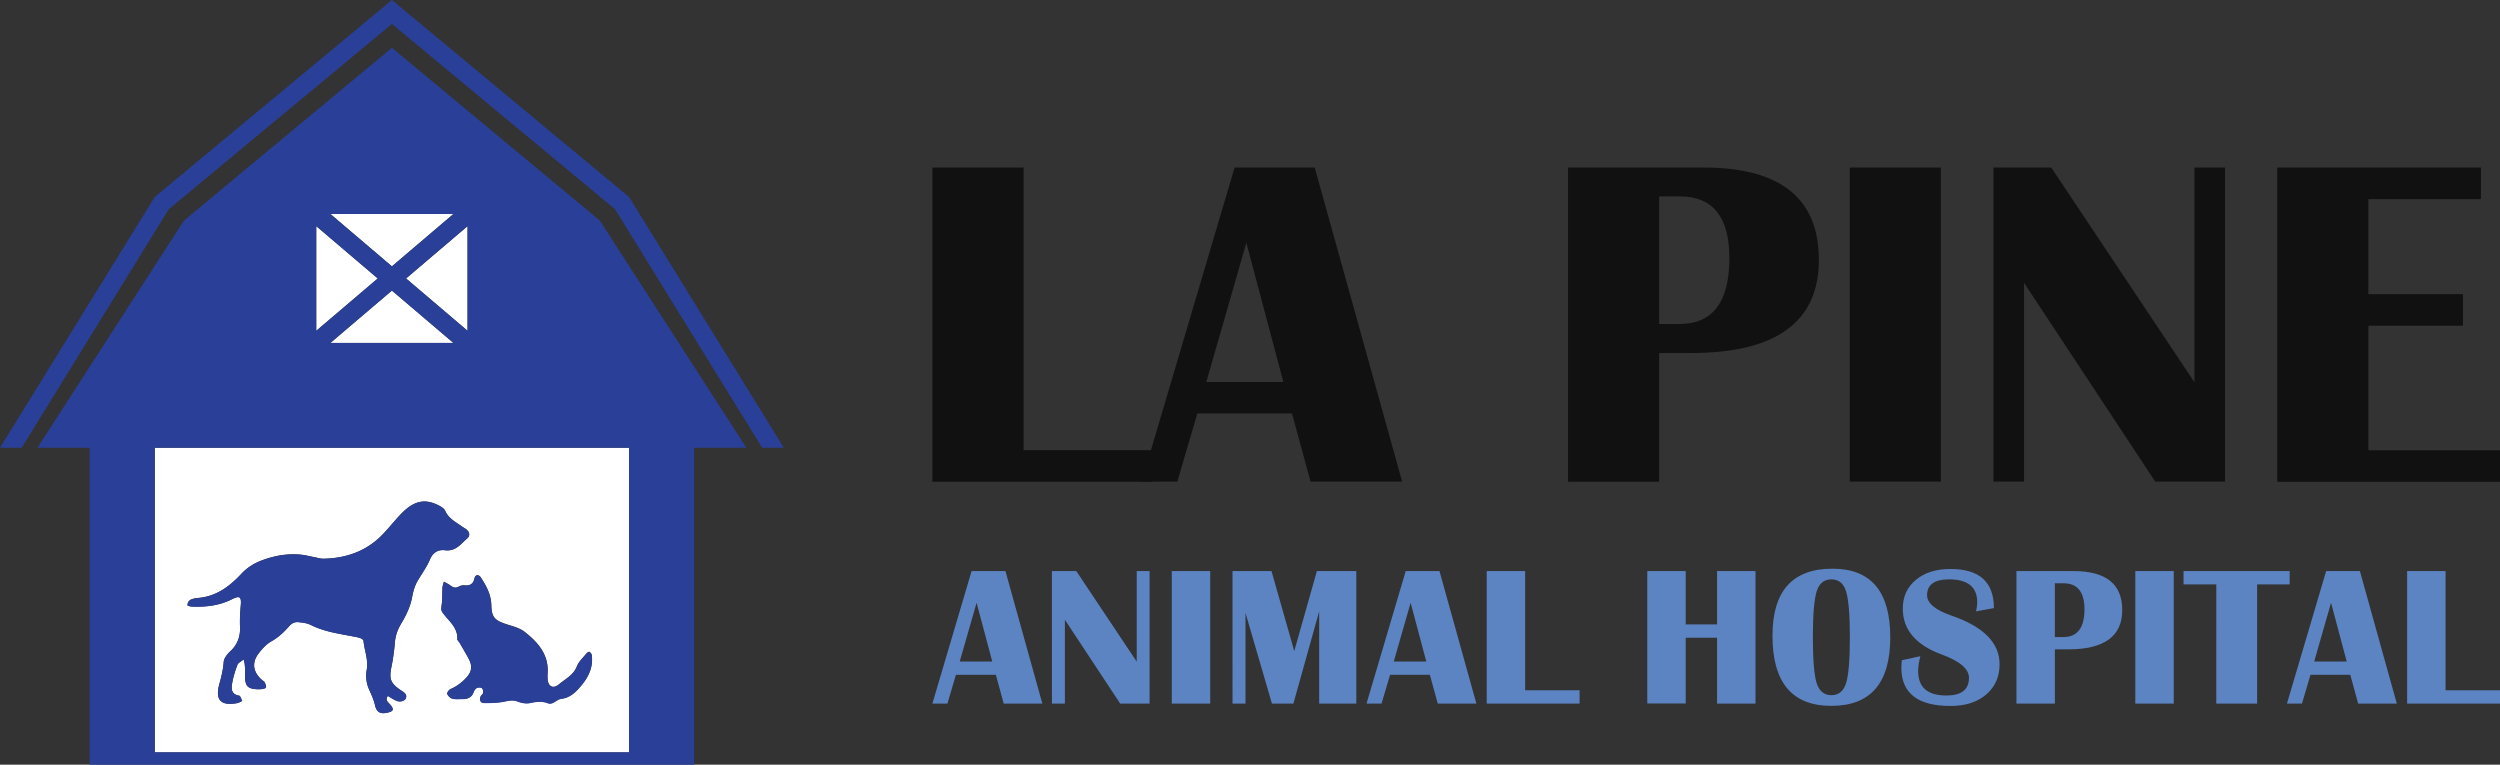
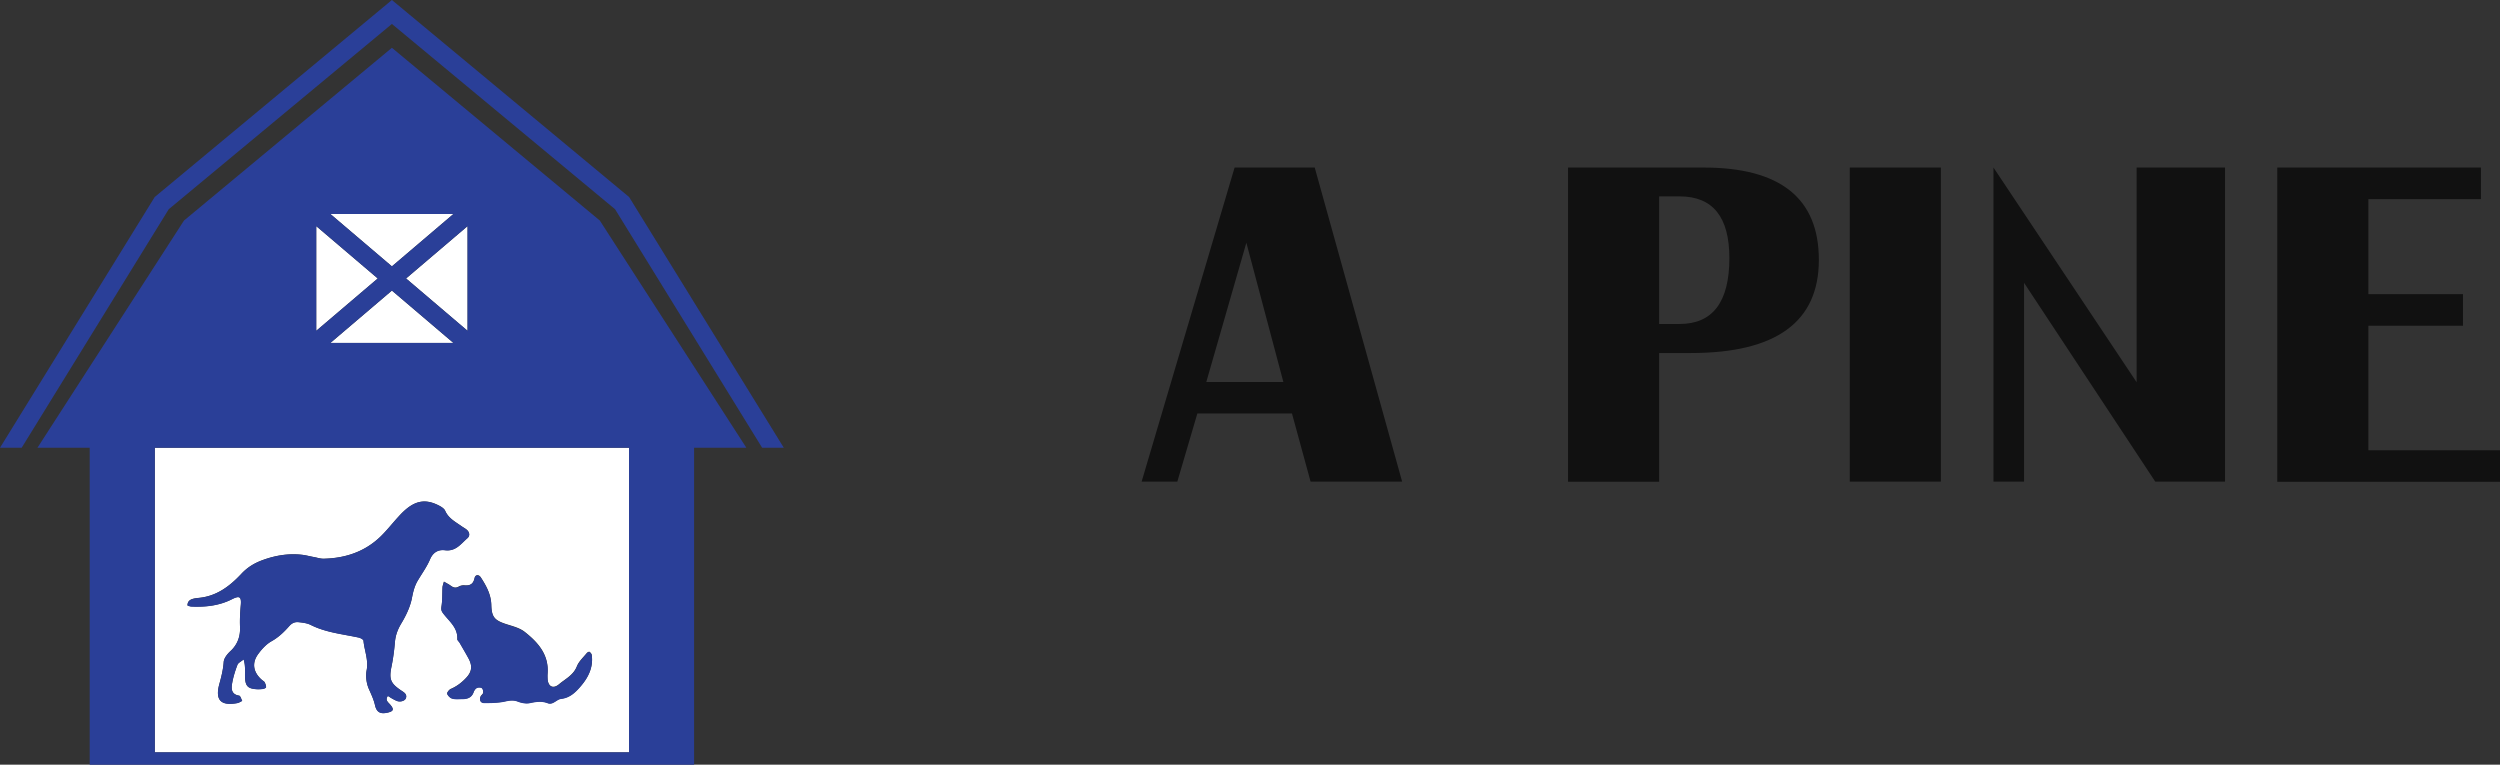
<svg xmlns="http://www.w3.org/2000/svg" viewBox="0 0 229.65 70.24">
  <rect x="0" y="0" width="229.65" height="70.24" fill="#333333" stroke="none" />
  <g>
    <g fill="#111">
-       <path d="M94.03 15.39v25.96h11.86v2.9H85.65V15.39h8.38z" />
-       <path d="M120.77 15.39l8.03 28.85h-8.41l-1.71-6.26h-8.69l-1.84 6.26h-3.28l8.54-28.85h7.36zm-9.96 19.7h7.08l-3.4-12.79-3.68 12.79zM144.04 44.24V15.39h12.45c7.06 0 10.59 2.83 10.59 8.48 0 5.71-3.93 8.56-11.77 8.56h-2.9v11.82h-8.37zm8.37-14.48h1.88c3.04 0 4.57-2.02 4.57-6.05 0-3.78-1.52-5.67-4.57-5.67h-1.88v11.72zM178.29 15.39v28.85h-8.37V15.39h8.37zM204.39 15.39v28.85h-6.41l-12.05-18.26v18.26h-2.81V15.39h5.31l13.15 19.72V15.39h2.81zM227.9 15.39v2.9h-10.34v8.73h8.69v2.9h-8.69v11.44h12.09v2.9h-20.46V15.39h18.71z" />
+       <path d="M120.77 15.39l8.03 28.85h-8.41l-1.71-6.26h-8.69l-1.84 6.26h-3.28l8.54-28.85h7.36zm-9.96 19.7h7.08l-3.4-12.79-3.68 12.79zM144.04 44.24V15.39h12.45c7.06 0 10.59 2.83 10.59 8.48 0 5.71-3.93 8.56-11.77 8.56h-2.9v11.82h-8.37zm8.37-14.48h1.88c3.04 0 4.57-2.02 4.57-6.05 0-3.78-1.52-5.67-4.57-5.67h-1.88v11.72zM178.29 15.39v28.85h-8.37V15.39h8.37zM204.39 15.39v28.85h-6.41l-12.05-18.26v18.26h-2.81V15.39l13.15 19.72V15.39h2.81zM227.9 15.39v2.9h-10.34v8.73h8.69v2.9h-8.69v11.44h12.09v2.9h-20.46V15.39h18.71z" />
    </g>
    <g fill="#5C84C2">
-       <path d="M92.36 52.46l3.39 12.17H92.2l-.72-2.64h-3.67l-.78 2.64h-1.38l3.6-12.17h3.11zm-4.2 8.31h2.99l-1.44-5.4-1.55 5.4zM105.6 52.46v12.17h-2.7l-5.08-7.7v7.7h-1.19V52.46h2.24l5.55 8.32v-8.32h1.18zM111.17 52.46v12.17h-3.53V52.46h3.53zM124.59 52.46v12.17h-3.41v-8.47l-2.37 8.47h-1.97l-2.43-8.33v8.33h-1.19V52.46h3.58l2.09 7.35 2.08-7.35h3.62zM132.23 52.46l3.39 12.17h-3.55l-.72-2.64h-3.66l-.78 2.64h-1.38l3.6-12.17h3.1zm-4.2 8.31h2.99l-1.44-5.4-1.55 5.4zM140.1 52.46v10.95h5v1.22h-8.53V52.46h3.53zM154.85 58.57v6.05h-3.53V52.46h3.53v4.9h2.88v-4.9h3.53v12.17h-3.53v-6.05h-2.88zM168.33 52.24c3.54 0 5.31 2.1 5.31 6.3s-1.8 6.3-5.41 6.3c-3.61 0-5.41-2.15-5.41-6.44 0-4.11 1.84-6.16 5.51-6.16zm-.1.98c-.67 0-1.12.37-1.35 1.1-.23.73-.35 2.14-.35 4.22s.12 3.49.35 4.22c.24.73.69 1.1 1.35 1.1.67 0 1.12-.37 1.35-1.1.23-.73.35-2.14.35-4.22 0-2.07-.12-3.48-.35-4.22-.23-.74-.68-1.1-1.35-1.1zM183.16 55.86l-1.64.3c.07-.33.11-.6.11-.82 0-1.41-.86-2.12-2.58-2.12-1.36 0-2.03.49-2.03 1.46 0 .73.76 1.36 2.27 1.88 2.92 1.01 4.39 2.49 4.39 4.46 0 1.15-.41 2.08-1.23 2.78-.82.7-1.91 1.05-3.27 1.05-3.01 0-4.52-1.17-4.52-3.5 0-.19.01-.42.04-.7l1.7-.37c-.13.52-.2.97-.2 1.35 0 1.51.86 2.26 2.59 2.26 1.39 0 2.08-.54 2.08-1.63 0-.81-.83-1.52-2.49-2.13-2.4-.88-3.59-2.29-3.59-4.22 0-1.09.4-1.98 1.2-2.64.8-.67 1.85-1 3.15-1 2.68-.02 4.02 1.19 4.02 3.59zM185.23 64.63V52.46h5.25c2.98 0 4.47 1.19 4.47 3.58 0 2.41-1.66 3.61-4.97 3.61h-1.22v4.98h-3.53zm3.53-6.11h.79c1.28 0 1.93-.85 1.93-2.55 0-1.59-.64-2.39-1.93-2.39h-.79v4.94zM199.68 52.46v12.17h-3.53V52.46h3.53zM210.33 52.46v1.22h-2.99v10.95h-3.75V53.68h-3.01v-1.22h9.75zM216.78 52.46l3.39 12.17h-3.55l-.72-2.64h-3.66l-.78 2.64h-1.38l3.6-12.17h3.1zm-4.2 8.31h2.99l-1.44-5.4-1.55 5.4zM224.65 52.46v10.95h5v1.22h-8.53V52.46h3.53z" />
-     </g>
+       </g>
    <g>
      <path fill="#FFF" d="M14.22 69.11h43.56V41.13H14.22v27.98zm29.37-16c.07-.35.4-.37.59-.06.49.76.93 1.56.95 2.5.03 1.13.29 1.43 1.41 1.79.57.18 1.21.34 1.66.7 1.24.97 2.25 2.12 2.1 3.86-.01.14-.01.27 0 .41.02.73.49 1.01 1.05.54.58-.49 1.32-.83 1.64-1.64.18-.46.59-.83.91-1.22.05-.07.21-.15.25-.12.1.07.2.19.21.3.15 1.1-.31 2.02-.98 2.81-.47.56-1.01 1.11-1.84 1.2-.42.05-.74.58-1.22.4-.57-.22-1.09-.13-1.66-.01-.34.07-.75-.01-1.09-.14-.42-.16-.76-.1-1.18-.01-.62.14-1.28.14-1.92.14-.33 0-.46-.28-.32-.59.05-.12.21-.21.23-.33.02-.14-.02-.36-.11-.44-.11-.08-.34-.08-.46-.02-.13.07-.25.24-.3.38-.18.51-.57.65-1.05.64-.31 0-.62.04-.91-.04-.19-.05-.4-.25-.47-.44-.04-.09.17-.37.32-.44.55-.23 1-.57 1.4-1 .55-.57.62-1.11.23-1.83-.26-.48-.54-.95-.81-1.42-.07-.12-.22-.23-.21-.34.05-1.08-.79-1.66-1.33-2.4-.16-.22-.16-.37-.12-.63.09-.57.06-1.16.09-1.74.01-.13.06-.26.13-.5.27.16.46.25.62.37.24.18.46.25.75.08a.93.93 0 01.49-.11c.52.06.83-.09.95-.65zm-25.94 1.92c.19-.07.4-.09.6-.11 1.63-.15 2.84-1.06 3.9-2.19.57-.62 1.22-1.01 2.02-1.3 1.14-.41 2.29-.6 3.49-.48.4.04.79.15 1.19.22.3.06.6.16.9.15 1.97-.05 3.75-.63 5.19-2.02.57-.54 1.05-1.16 1.58-1.75.18-.2.37-.41.57-.59 1.1-1.02 2.08-1.16 3.35-.46.17.1.37.24.45.41.31.71.96 1.03 1.53 1.44.17.12.36.21.5.35.22.22.26.52.02.73-.6.52-1.07 1.24-2.07 1.11-.6-.08-1.09.18-1.37.84-.29.68-.74 1.3-1.12 1.94-.3.5-.43 1.03-.54 1.61-.16.81-.54 1.61-.97 2.32-.33.55-.53 1.08-.59 1.71-.07.75-.16 1.49-.31 2.23-.25 1.21-.12 1.58.95 2.28.23.15.48.32.37.65-.09.27-.54.4-.87.25-.16-.07-.31-.15-.46-.24-.11-.06-.22-.14-.33-.21-.28.4.03.58.22.81.37.43.3.61-.26.73-.64.15-.99-.04-1.14-.68-.12-.54-.35-1.01-.57-1.51-.22-.51-.31-1.16-.2-1.7.18-.96-.21-1.82-.29-2.72-.01-.11-.28-.26-.45-.29-1.48-.32-3.01-.46-4.4-1.16-.32-.16-.72-.21-1.09-.25-.34-.04-.62.06-.89.37-.47.53-.97 1.02-1.62 1.38-.48.27-.89.72-1.22 1.17-.62.84-.45 1.71.36 2.4.08.07.19.12.23.2.07.14.14.31.13.46-.01.07-.21.15-.33.16-.24.02-.48.03-.72 0-.61-.07-.82-.31-.87-.92-.05-.56.07-1.14-.14-1.8-.24.2-.5.31-.57.5-.21.54-.38 1.09-.48 1.66-.09.51-.11 1.05.64 1.17.12.02.19.31.28.48-.15.07-.29.17-.44.2-1.49.28-2.06-.25-1.67-1.71.19-.69.36-1.35.41-2.07.03-.35.35-.74.63-1 .66-.61.91-1.37.87-2.2-.03-.69.01-1.36.07-2.03.07-.76-.11-.88-.79-.54-1.2.61-2.47.75-3.78.67-.1-.01-.19-.05-.33-.09 0-.3.16-.49.43-.58zM29.05 31.5zM42.95 30.39v-9.62l-5.65 4.81zM41.65 19.66h-11.3L36 24.47zM30.35 31.5h11.3L36 26.69zM42.95 31.5zM42.95 19.66zM29.05 19.66zM34.7 25.58l-5.65-4.81v9.62z" />
      <g>
        <path fill="none" d="M36 26.69l-5.65 4.81h11.3zM42.95 19.66zM42.95 31.5zM42.95 30.39v-9.62l-5.65 4.81zM29.05 20.77v9.62l5.65-4.81zM29.05 31.5zM14.22 69.11h43.56V41.13H14.22v27.98zm29.37-16c.07-.35.4-.37.59-.06.49.76.93 1.56.95 2.5.03 1.13.29 1.43 1.41 1.79.57.18 1.21.34 1.66.7 1.24.97 2.25 2.12 2.1 3.86-.01.14-.01.27 0 .41.02.73.49 1.01 1.05.54.58-.49 1.32-.83 1.64-1.64.18-.46.59-.83.91-1.22.05-.07.21-.15.25-.12.1.07.2.19.21.3.15 1.1-.31 2.02-.98 2.81-.47.56-1.01 1.11-1.84 1.2-.42.05-.74.58-1.22.4-.57-.22-1.09-.13-1.66-.01-.34.07-.75-.01-1.09-.14-.42-.16-.76-.1-1.18-.01-.62.14-1.28.14-1.92.14-.33 0-.46-.28-.32-.59.05-.12.21-.21.23-.33.02-.14-.02-.36-.11-.44-.11-.08-.34-.08-.46-.02-.13.07-.25.24-.3.38-.18.51-.57.65-1.05.64-.31 0-.62.04-.91-.04-.19-.05-.4-.25-.47-.44-.04-.09.17-.37.32-.44.55-.23 1-.57 1.4-1 .55-.57.62-1.11.23-1.83-.26-.48-.54-.95-.81-1.42-.07-.12-.22-.23-.21-.34.05-1.08-.79-1.66-1.33-2.4-.16-.22-.16-.37-.12-.63.09-.57.06-1.16.09-1.74.01-.13.06-.26.13-.5.27.16.46.25.62.37.24.18.46.25.75.08a.93.93 0 01.49-.11c.52.06.83-.09.95-.65zm-25.94 1.92c.19-.07.4-.09.6-.11 1.63-.15 2.84-1.06 3.9-2.19.57-.62 1.22-1.01 2.02-1.3 1.14-.41 2.29-.6 3.49-.48.4.04.79.15 1.19.22.3.06.6.16.9.15 1.97-.05 3.75-.63 5.19-2.02.57-.54 1.05-1.16 1.58-1.75.18-.2.37-.41.57-.59 1.1-1.02 2.08-1.16 3.35-.46.17.1.37.24.45.41.31.71.96 1.03 1.53 1.44.17.12.36.21.5.35.22.22.26.52.02.73-.6.52-1.07 1.24-2.07 1.11-.6-.08-1.09.18-1.37.84-.29.68-.74 1.3-1.12 1.94-.3.5-.43 1.03-.54 1.61-.16.81-.54 1.61-.97 2.32-.33.55-.53 1.08-.59 1.71-.07.75-.16 1.49-.31 2.23-.25 1.21-.12 1.58.95 2.28.23.15.48.32.37.65-.09.27-.54.4-.87.25-.16-.07-.31-.15-.46-.24-.11-.06-.22-.14-.33-.21-.28.4.03.58.22.81.37.43.3.61-.26.73-.64.15-.99-.04-1.14-.68-.12-.54-.35-1.01-.57-1.51-.22-.51-.31-1.16-.2-1.7.18-.96-.21-1.82-.29-2.72-.01-.11-.28-.26-.45-.29-1.48-.32-3.01-.46-4.4-1.16-.32-.16-.72-.21-1.09-.25-.34-.04-.62.06-.89.37-.47.53-.97 1.02-1.62 1.38-.48.27-.89.72-1.22 1.17-.62.84-.45 1.71.36 2.4.08.07.19.12.23.2.07.14.14.31.13.46-.01.07-.21.15-.33.16-.24.02-.48.03-.72 0-.61-.07-.82-.31-.87-.92-.05-.56.07-1.14-.14-1.8-.24.2-.5.31-.57.5-.21.54-.38 1.09-.48 1.66-.09.51-.11 1.05.64 1.17.12.02.19.31.28.48-.15.07-.29.17-.44.2-1.49.28-2.06-.25-1.67-1.71.19-.69.36-1.35.41-2.07.03-.35.35-.74.63-1 .66-.61.91-1.37.87-2.2-.03-.69.01-1.36.07-2.03.07-.76-.11-.88-.79-.54-1.2.61-2.47.75-3.78.67-.1-.01-.19-.05-.33-.09 0-.3.16-.49.43-.58zM41.65 19.66h-11.3L36 24.47z" />
        <path fill="#2A3F98" d="M36 4.39L16.9 20.26 3.44 41.13h4.8V70.25H63.76V41.13h4.8L55.1 20.26 36 4.39zM29.05 31.5zm0-10.73l5.65 4.81-5.65 4.81v-9.62zM36 26.69l5.65 4.81h-11.3L36 26.69zm6.95 3.7l-5.65-4.81 5.65-4.81v9.62zm0 1.11zm0-11.84zm-1.3 0L36 24.47l-5.65-4.81h11.3zm16.13 49.45H14.22V41.13h43.56v27.98z" />
        <path fill="#2A3F98" d="M21.33 55.04c.68-.34.85-.22.79.54-.06.68-.1 1.35-.07 2.03.03.82-.22 1.59-.87 2.2-.29.26-.61.65-.63 1-.05.72-.22 1.38-.41 2.07-.39 1.46.18 1.99 1.67 1.71.15-.03.29-.13.44-.2-.09-.17-.17-.46-.28-.48-.75-.12-.73-.65-.64-1.17.1-.56.28-1.12.48-1.66.07-.19.33-.3.57-.5.21.66.09 1.24.14 1.8.05.61.26.85.87.92.24.03.48.03.72 0 .12-.01.33-.1.33-.16.01-.15-.06-.32-.13-.46-.04-.08-.15-.14-.23-.2-.82-.69-.98-1.56-.36-2.4.33-.45.74-.9 1.22-1.17.64-.36 1.15-.85 1.62-1.38.27-.31.55-.41.89-.37.37.04.77.09 1.09.25 1.39.7 2.91.84 4.4 1.16.17.04.44.18.45.29.08.91.48 1.76.29 2.72a3.1 3.1 0 00.2 1.7c.22.5.45.98.57 1.51.14.64.49.83 1.14.68.56-.13.62-.3.26-.73-.2-.23-.5-.4-.22-.81l.33.21c.15.08.3.17.46.24.33.14.78.02.87-.25.11-.33-.14-.5-.37-.65-1.06-.71-1.2-1.07-.95-2.28.15-.73.25-1.48.31-2.23.05-.63.26-1.16.59-1.71.43-.72.81-1.51.97-2.32.11-.58.24-1.11.54-1.61.38-.64.83-1.26 1.12-1.94.28-.66.77-.91 1.37-.84.99.13 1.47-.59 2.07-1.11.24-.21.2-.51-.02-.73-.14-.14-.33-.23-.5-.35-.58-.41-1.23-.73-1.53-1.44-.07-.17-.27-.31-.45-.41-1.28-.7-2.25-.57-3.35.46-.2.19-.38.39-.57.59-.53.58-1.02 1.2-1.58 1.75-1.45 1.38-3.22 1.97-5.19 2.02-.3.01-.6-.1-.9-.15-.4-.07-.79-.19-1.19-.22-1.2-.12-2.35.07-3.49.48-.8.28-1.44.68-2.02 1.3-1.06 1.13-2.27 2.04-3.9 2.19-.2.02-.41.05-.6.11-.27.09-.43.28-.42.6.14.04.23.08.33.09 1.31.05 2.58-.08 3.77-.69z" />
        <path fill="#2A3F98" d="M42.64 53.79a.93.93 0 00-.49.11c-.29.17-.51.09-.75-.08-.16-.12-.34-.21-.62-.37-.06.24-.12.37-.13.5-.03.58-.01 1.17-.09 1.74-.04.26-.04.41.12.63.54.74 1.38 1.32 1.33 2.4-.01.11.14.22.21.34.27.47.55.94.81 1.42.4.72.32 1.26-.23 1.83-.41.42-.86.76-1.4 1-.15.06-.36.35-.32.44.08.19.28.39.47.44.29.08.61.04.91.04.48 0 .87-.13 1.05-.64.05-.15.17-.32.3-.38.13-.06.36-.06.46.02.1.07.13.29.11.44-.02.12-.17.21-.23.33-.13.31-.01.59.32.59.64 0 1.3 0 1.92-.14.42-.09.76-.15 1.18.01.34.13.75.21 1.09.14.57-.12 1.09-.21 1.66.01.48.18.8-.35 1.22-.4.83-.09 1.37-.64 1.84-1.2.67-.79 1.12-1.71.98-2.81-.01-.11-.12-.23-.21-.3-.04-.03-.19.05-.25.12-.32.4-.73.77-.91 1.22-.32.81-1.06 1.15-1.64 1.64-.56.47-1.02.19-1.05-.54 0-.14-.01-.27 0-.41.14-1.75-.87-2.89-2.1-3.86-.46-.36-1.09-.51-1.66-.7-1.12-.36-1.38-.66-1.41-1.79-.03-.95-.46-1.74-.95-2.5-.2-.31-.52-.29-.59.06-.12.53-.43.68-.95.65zM57.79 18.1L36 0 14.21 18.1 0 41.13h1.99L15.5 19.22 36 2.2l20.5 17.02 13.51 21.91H72z" />
      </g>
    </g>
  </g>
</svg>